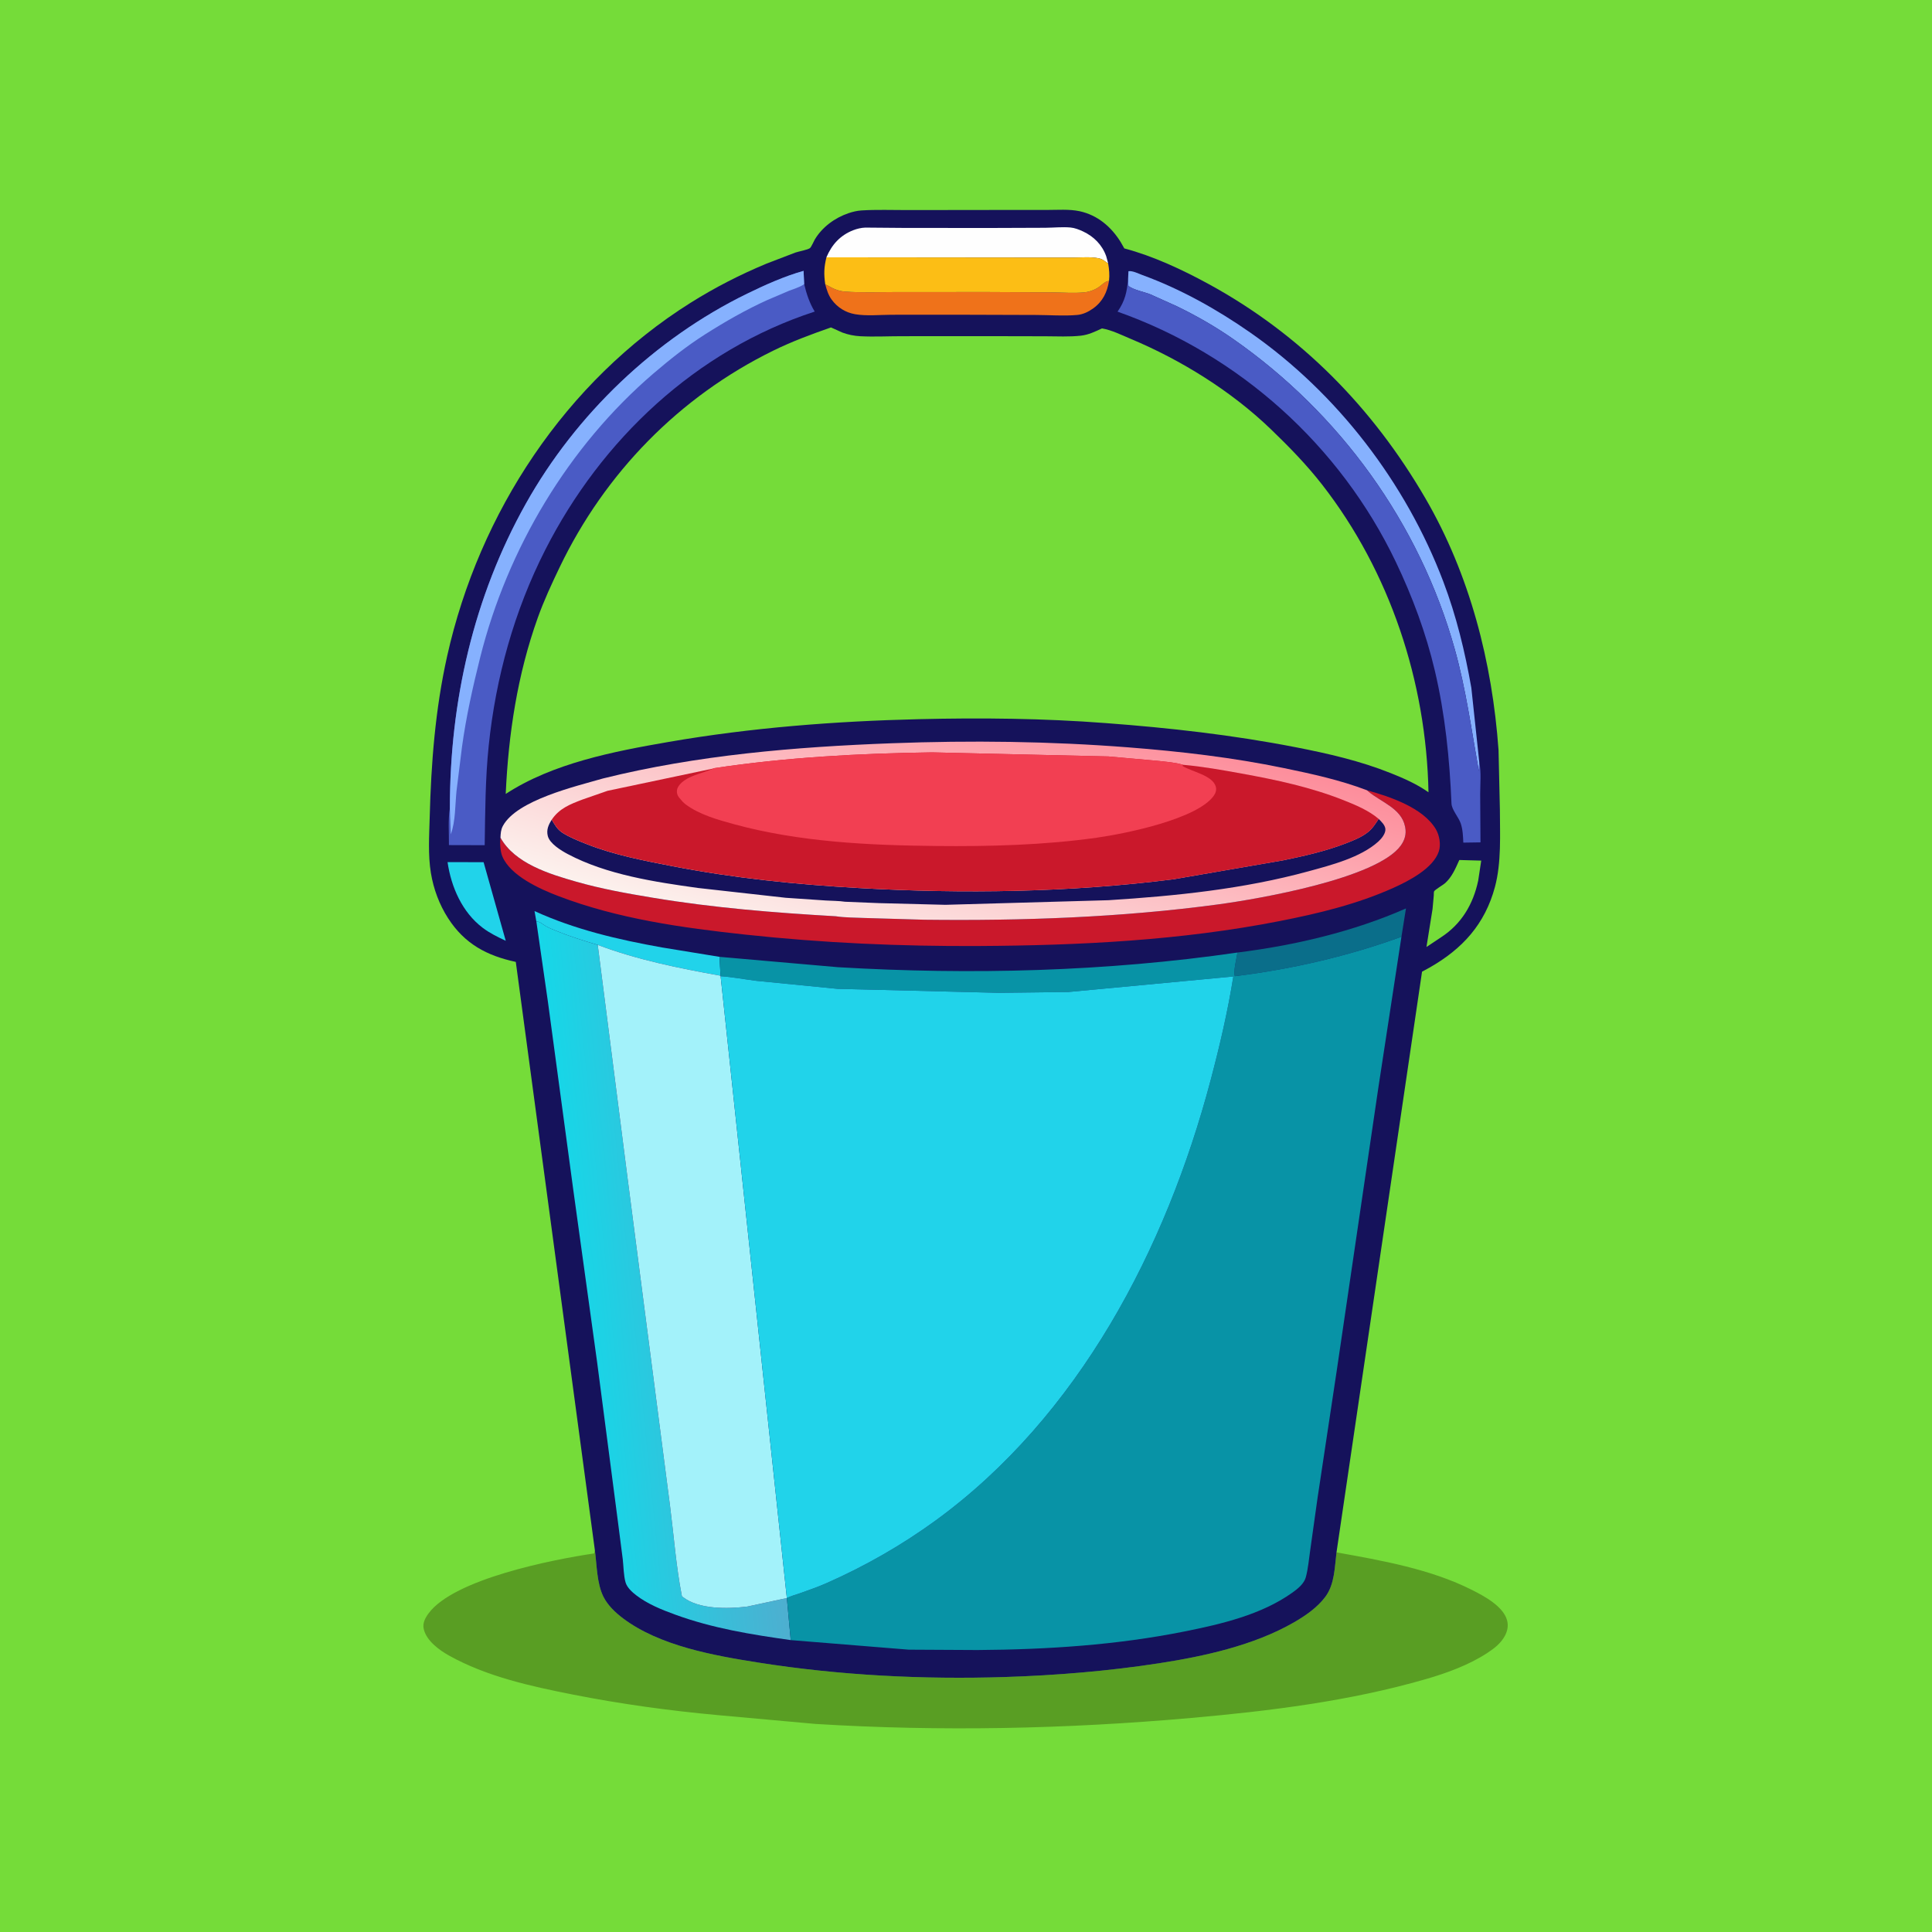
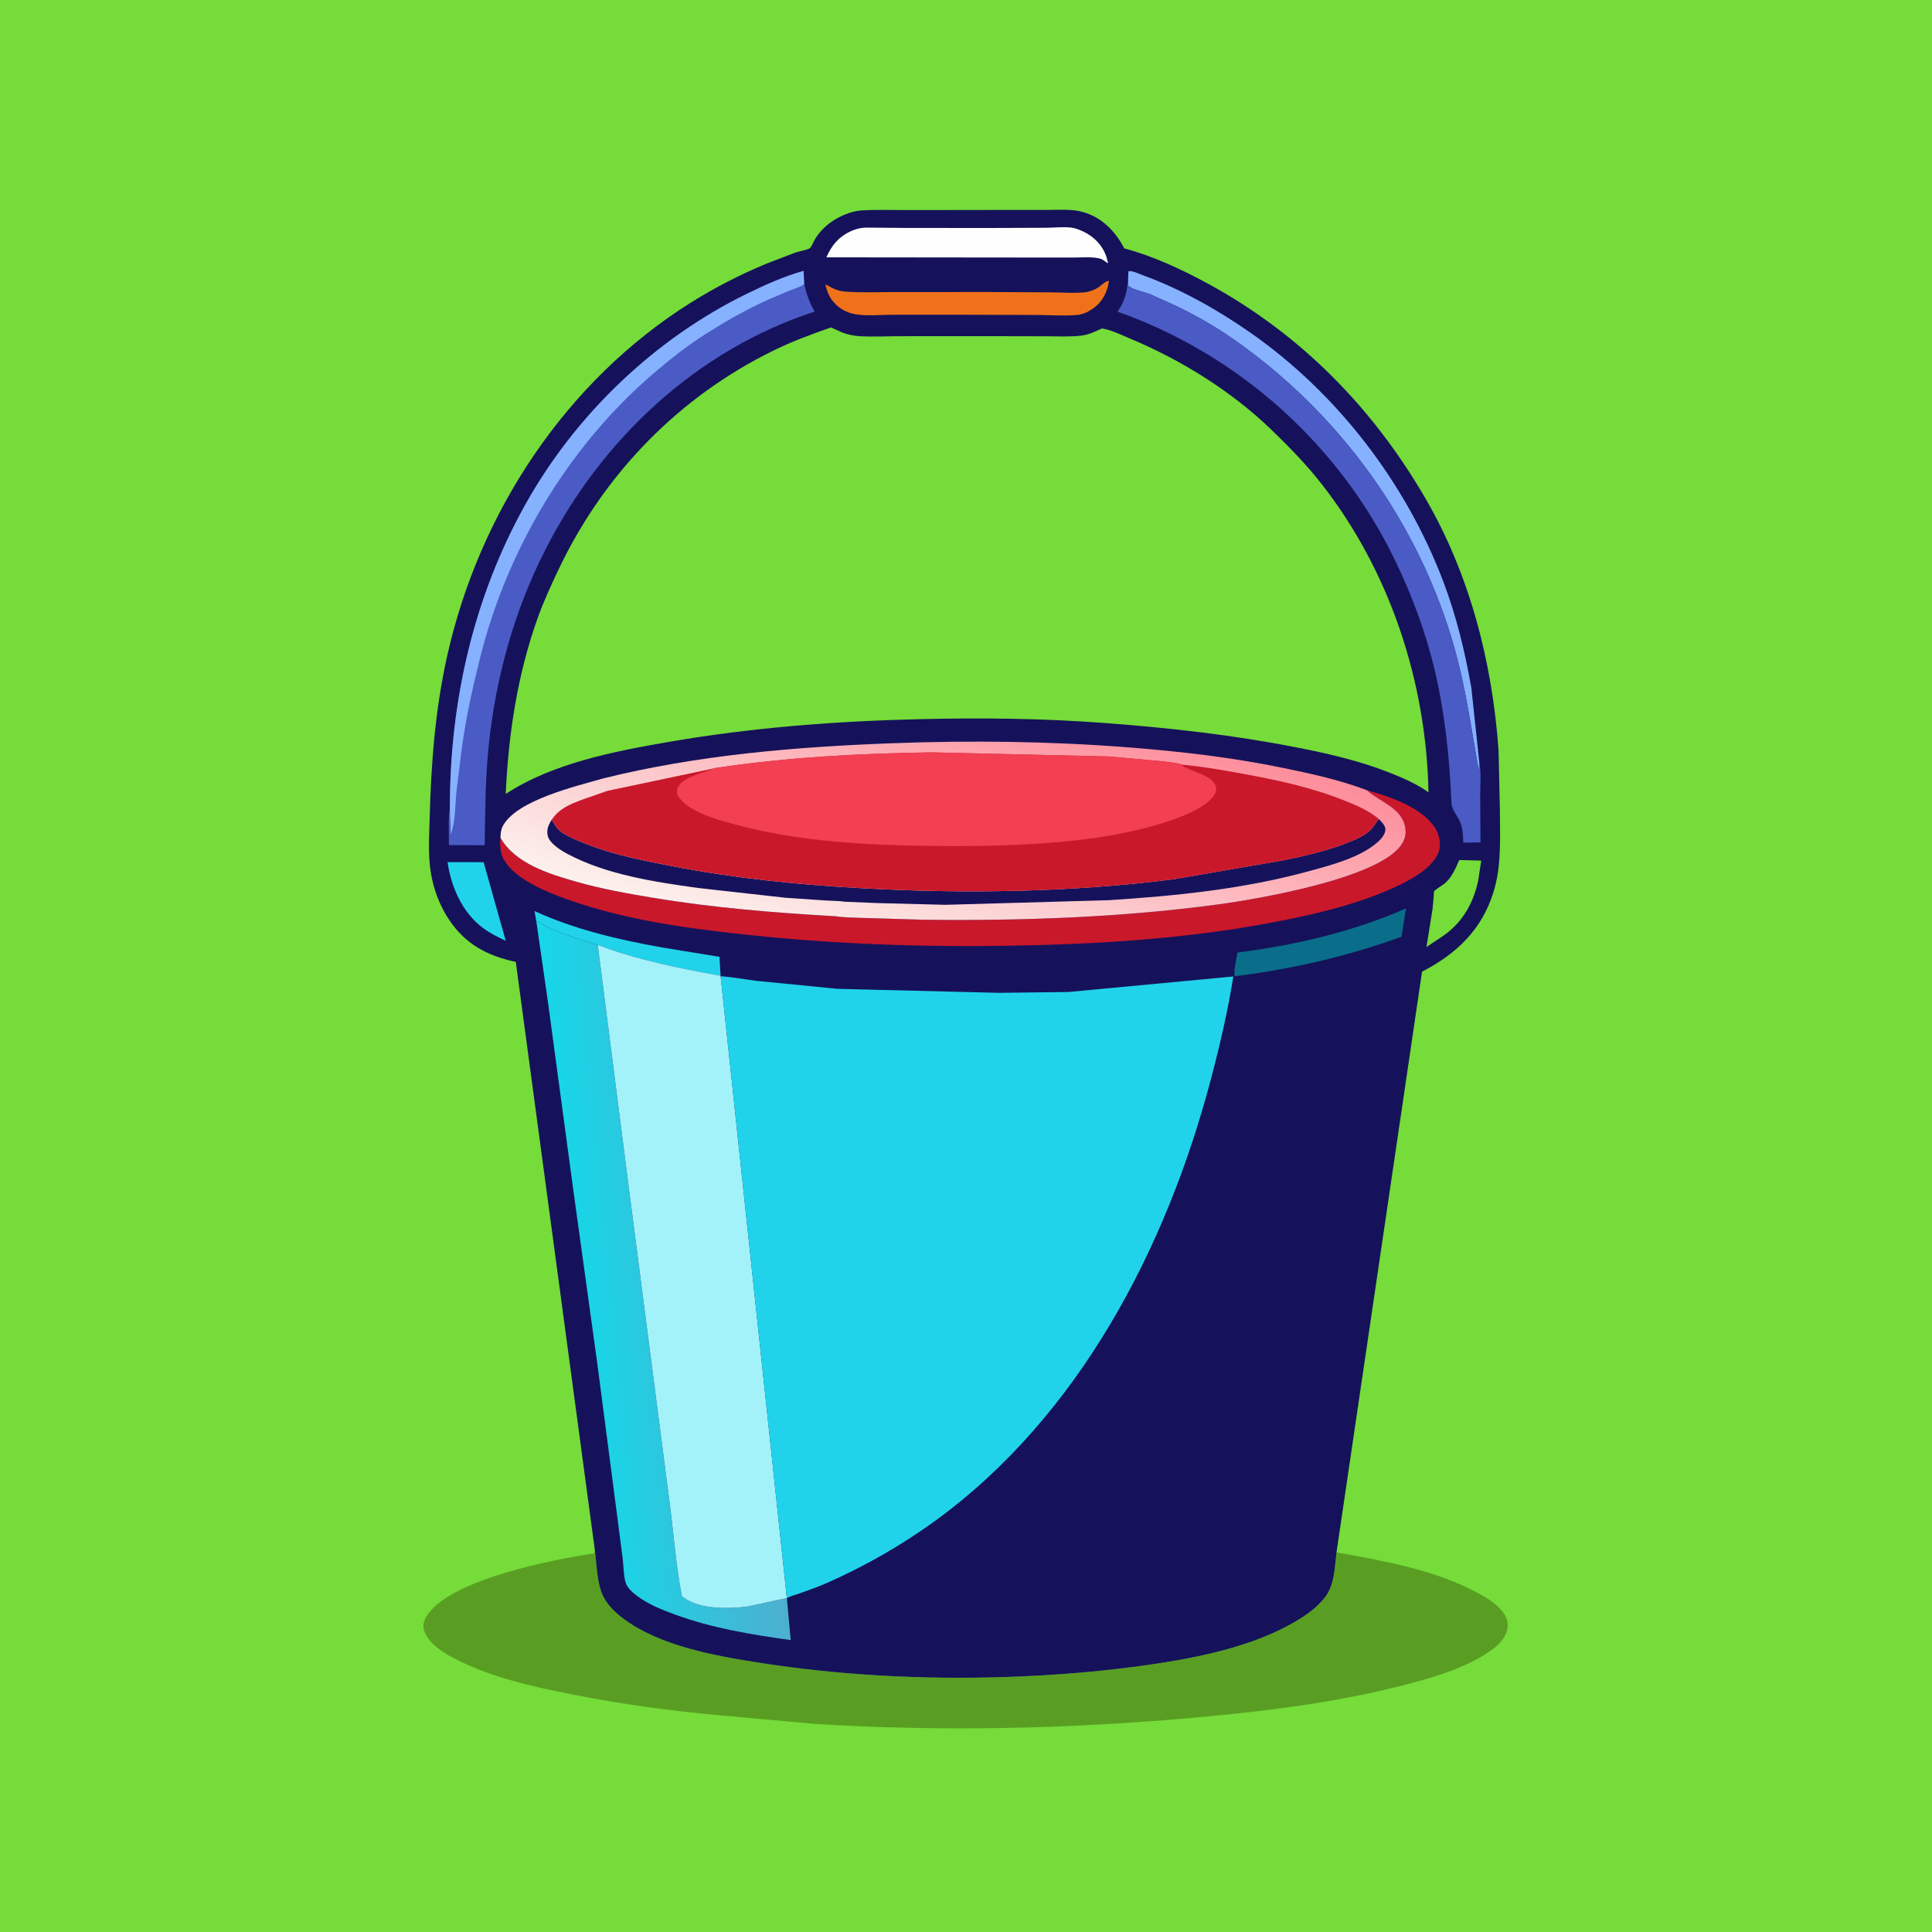
<svg xmlns="http://www.w3.org/2000/svg" version="1.1" style="display: block;" viewBox="0 0 2048 2048" width="1024" height="1024">
  <defs>
    <linearGradient id="Gradient1" gradientUnits="userSpaceOnUse" x1="797.075" y1="1347.9" x2="609.26" y2="1366.96">
      <stop class="stop0" offset="0" stop-opacity="1" stop-color="rgb(77,175,208)" />
      <stop class="stop1" offset="1" stop-opacity="1" stop-color="rgb(22,215,232)" />
    </linearGradient>
    <linearGradient id="Gradient2" gradientUnits="userSpaceOnUse" x1="1056.81" y1="721.871" x2="964.858" y2="1037.41">
      <stop class="stop0" offset="0" stop-opacity="1" stop-color="rgb(253,141,155)" />
      <stop class="stop1" offset="1" stop-opacity="1" stop-color="rgb(252,241,237)" />
    </linearGradient>
  </defs>
  <path transform="translate(0,0)" fill="rgb(117,220,57)" d="M -0 -0 L 2048 0 L 2048 2048 L -0 2048 L -0 -0 z" />
  <path transform="translate(0,0)" fill="rgb(89,158,35)" d="M 630.589 1643.28 C 632.692 1658.81 632.602 1678.43 639.633 1692.54 C 644.223 1701.76 652.372 1709.46 660.5 1715.57 C 699.39 1744.79 756.756 1754.96 803.658 1762.36 C 889.989 1775.98 978.181 1780.49 1065.5 1777.71 C 1120 1775.97 1175.1 1771.39 1228.99 1763.08 C 1276.54 1755.75 1329.18 1744.13 1371.22 1720.01 C 1383.55 1712.94 1396.44 1704.11 1404.99 1692.57 C 1414.81 1679.31 1414.79 1661.45 1416.75 1645.58 C 1464.6 1654.13 1516.63 1663.31 1560.37 1685.41 C 1573.17 1691.87 1593.32 1702.58 1597.5 1717.39 C 1599.13 1723.16 1598.05 1728.81 1595.26 1734.01 C 1590.93 1742.08 1583.98 1747.38 1576.48 1752.29 C 1556.99 1765.05 1533.58 1773.53 1511.28 1779.98 C 1430.72 1803.27 1346 1813.73 1262.67 1821.1 C 1130.08 1832.83 997.195 1835.63 864.271 1827.43 L 761 1818.11 C 709.271 1813.37 658.235 1806.37 607.253 1796.31 C 562.639 1787.51 516.059 1777.28 476 1754.97 C 465.496 1749.12 451.771 1739.07 449.109 1726.5 C 447.828 1720.45 450.838 1714.97 454.307 1710.25 C 481.107 1673.82 585.857 1653.17 629.869 1646.69 L 630.589 1643.28 z" />
  <path transform="translate(0,0)" fill="rgb(21,18,91)" d="M 630.589 1643.28 L 546.771 1019.66 C 516.127 1013.09 492.492 1000.57 475.01 973.375 C 465.655 958.821 459.577 942.432 456.771 925.391 C 453.591 906.079 454.98 885.871 455.497 866.365 C 457.028 808.547 461.398 751.874 474.044 695.285 C 507.988 543.399 599.507 404.231 732.057 320.952 C 757.826 304.761 784.464 291.146 812.549 279.442 L 843.196 267.704 C 846.662 266.524 855.999 264.858 858.537 263.041 C 859.925 262.048 862.655 255.674 863.713 253.894 C 871.558 240.701 885.072 230.844 899.5 225.978 C 903.821 224.522 908.524 223.365 913.087 223.077 C 929.197 222.059 945.761 222.712 961.92 222.685 L 1049.03 222.577 L 1109.38 222.56 C 1120.54 222.586 1133.54 221.534 1144.46 223.903 C 1163.41 228.016 1177.86 240.358 1187.92 256.5 L 1191.81 263.326 C 1222.32 271.388 1253.4 285.917 1281.03 300.994 C 1378.89 354.377 1455.15 432.168 1511.01 528.277 C 1558.17 609.425 1581.86 702.043 1588.52 795.214 L 1589.94 858.105 C 1589.99 884.785 1591.66 914.208 1584.7 940.218 C 1574.17 979.483 1550.33 1005.83 1515.5 1025.62 L 1507.42 1030.03 L 1416.75 1645.58 C 1414.79 1661.45 1414.81 1679.31 1404.99 1692.57 C 1396.44 1704.11 1383.55 1712.94 1371.22 1720.01 C 1329.18 1744.13 1276.54 1755.75 1228.99 1763.08 C 1175.1 1771.39 1120 1775.97 1065.5 1777.71 C 978.181 1780.49 889.989 1775.98 803.658 1762.36 C 756.756 1754.96 699.39 1744.79 660.5 1715.57 C 652.372 1709.46 644.223 1701.76 639.633 1692.54 C 632.602 1678.43 632.692 1658.81 630.589 1643.28 z" />
  <path transform="translate(0,0)" fill="rgb(33,211,234)" d="M 474.424 913.911 L 512.629 913.94 L 536.122 997.307 C 527.74 993.364 519.077 989.12 511.669 983.508 C 489.926 967.038 478.266 940.321 474.424 913.911 z" />
  <path transform="translate(0,0)" fill="rgb(117,220,57)" d="M 1546.93 911.638 L 1570.17 912.285 L 1566.95 933.5 C 1561.65 958.539 1549.18 979.535 1527.58 993.55 L 1512.11 1003.86 L 1518.56 963.57 L 1519.86 949.259 C 1519.94 948.285 1519.81 945.556 1520.2 944.856 C 1521.22 943.012 1529.95 937.944 1532.01 936.062 C 1539.28 929.422 1542.97 920.418 1546.93 911.638 z" />
  <path transform="translate(0,0)" fill="rgb(33,211,234)" d="M 568.54 976.735 L 566.624 965.781 C 609.716 985.427 655.2 996.012 701.645 1004.32 L 762.687 1014.29 L 763.825 1034.29 C 720.182 1026.45 675.187 1017.39 633.624 1001.64 C 618.772 997.221 603.788 992.554 589.438 986.684 C 585.934 985.251 582.31 983.819 579 981.977 C 575.458 980.006 572.809 976.943 568.54 976.735 z" />
  <path transform="translate(0,0)" fill="rgb(10,110,138)" d="M 1311.78 1009.72 C 1372.24 1002.18 1434.53 987.613 1490.39 962.97 L 1485.59 992.982 C 1428.61 1013.71 1369.23 1027.4 1309.03 1034.81 C 1307.08 1030.55 1311.02 1014.9 1311.78 1009.72 z" />
  <path transform="translate(0,0)" fill="rgb(239,114,26)" d="M 874.814 301.451 C 877.283 302.455 879.273 303.703 881.595 304.933 C 885.7 307.108 890.713 308.709 895.364 309.066 C 912.938 310.414 931.266 309.596 948.907 309.604 L 1046.67 309.563 L 1114.92 309.91 C 1126.14 309.991 1138.29 310.989 1149.43 309.908 C 1154.71 309.396 1160.66 307.22 1165 304.176 C 1167.83 302.194 1170.8 298.856 1174.17 298.029 L 1175.62 297.731 C 1173.71 309.654 1168.99 319.575 1158.95 326.821 C 1153.97 330.419 1148.14 333.301 1141.93 333.864 C 1127.96 335.13 1112.75 333.935 1098.69 333.881 L 1010.92 333.608 L 944.463 333.663 C 932.222 333.749 918.515 335.133 906.515 333.091 C 896.317 331.355 887.591 325.89 881.5 317.49 C 878.011 312.678 876.356 307.11 874.814 301.451 z" />
  <path transform="translate(0,0)" fill="rgb(254,254,254)" d="M 876.046 272.773 C 881.688 259.369 890.638 249.42 904.5 244.026 C 908.483 242.476 912.901 241.427 917.183 241.265 L 959.304 241.612 L 1050.81 241.662 L 1108.09 241.453 C 1116.77 241.379 1126.12 240.398 1134.74 241.158 C 1139.2 241.552 1143.92 243.406 1147.94 245.273 C 1159.45 250.611 1168.41 259.578 1172.66 271.72 L 1174.63 278.918 C 1173.25 278.568 1173.87 278.856 1172.58 277.888 C 1170.11 276.031 1168.19 274.525 1165.11 273.868 L 1164 273.659 C 1155.7 272.046 1145.8 273.034 1137.32 273.028 L 1085 272.996 L 876.046 272.773 z" />
  <path transform="translate(0,0)" fill="rgb(134,177,254)" d="M 1195.82 295.847 L 1196.2 287.5 C 1200.46 286.755 1206.79 290.041 1210.99 291.57 C 1251.41 306.28 1290.32 328.097 1325.5 352.661 C 1417.41 416.83 1490.27 511.757 1529.96 616.5 C 1543.86 653.158 1552.88 690.588 1559.68 729.12 L 1568.1 807.909 L 1567.64 817.5 C 1559.86 774.013 1554.04 730.679 1542.08 688 C 1504.73 554.683 1420.37 438.194 1307.04 359.234 C 1288.18 346.092 1267.99 334.576 1247.31 324.562 L 1219.56 312.073 C 1213.17 309.485 1201.06 307.23 1196.15 303 L 1195.82 295.847 z" />
-   <path transform="translate(0,0)" fill="rgb(252,190,21)" d="M 874.814 301.451 C 873.227 290.618 873.428 283.466 876.046 272.773 L 1085 272.996 L 1137.32 273.028 C 1145.8 273.034 1155.7 272.046 1164 273.659 L 1165.11 273.868 C 1168.19 274.525 1170.11 276.031 1172.58 277.888 C 1173.87 278.856 1173.25 278.568 1174.63 278.918 C 1175.78 285.304 1176.33 291.243 1175.62 297.731 L 1174.17 298.029 C 1170.8 298.856 1167.83 302.194 1165 304.176 C 1160.66 307.22 1154.71 309.396 1149.43 309.908 C 1138.29 310.989 1126.14 309.991 1114.92 309.91 L 1046.67 309.563 L 948.907 309.604 C 931.266 309.596 912.938 310.414 895.364 309.066 C 890.713 308.709 885.7 307.108 881.595 304.933 C 879.273 303.703 877.283 302.455 874.814 301.451 z" />
  <path transform="translate(0,0)" fill="rgb(74,91,197)" d="M 1195.82 295.847 L 1196.15 303 C 1201.06 307.23 1213.17 309.485 1219.56 312.073 L 1247.31 324.562 C 1267.99 334.576 1288.18 346.092 1307.04 359.234 C 1420.37 438.194 1504.73 554.683 1542.08 688 C 1554.04 730.679 1559.86 774.013 1567.64 817.5 L 1568.1 807.909 C 1570.34 818.431 1569.08 830.96 1569.06 841.73 L 1569.38 892.945 L 1551.17 893.216 C 1550.86 886.327 1550.66 879.344 1548.39 872.756 C 1546.12 866.172 1538.9 858.344 1538.63 851.795 C 1536.65 804.263 1531.91 757.399 1521 711 C 1511.64 671.174 1497.25 632.477 1479.61 595.616 C 1420.55 472.174 1313.49 375.889 1184.67 330.36 C 1192.7 318.742 1194.57 309.59 1195.82 295.847 z" />
  <path transform="translate(0,0)" fill="rgb(202,24,43)" d="M 1449.1 837.729 C 1473.32 844.462 1508.46 856.101 1522.04 878.963 C 1525.89 885.436 1527.61 895.339 1525.2 902.552 C 1519.19 920.604 1493.24 933.885 1477.2 941.111 C 1438.78 958.408 1397.96 968.225 1356.78 976.321 C 1251.92 996.934 1144.28 1002.22 1037.64 1002.8 C 954.763 1003.26 872.323 999.605 789.916 990.704 C 722.986 983.475 655.123 974.016 591.877 949.868 C 572.273 942.383 541.166 928.46 532.464 907.746 C 530.309 902.616 529.727 893.483 530.517 887.959 C 545.776 915.413 582.595 926.562 610.852 934.636 C 637.792 942.333 664.374 947.038 691.955 951.632 C 756.327 962.354 820.825 967.523 885.928 971.278 C 895.898 972.804 906.789 972.653 916.892 973.117 L 980.039 974.962 C 1083.6 976.19 1188.25 972.573 1291 958.744 C 1334.67 952.866 1459.67 931.228 1484.91 896.316 C 1489.04 890.603 1490.94 884.168 1489.61 877.181 L 1489.37 875.985 C 1485.5 856.793 1463.53 850.069 1450.52 838.984 L 1449.1 837.729 z" />
  <path transform="translate(0,0)" fill="rgb(74,91,197)" d="M 476.885 856.871 C 476.827 743.827 501.914 632.947 557.388 533.967 C 610.478 439.24 694.27 358.981 791.975 311.315 C 810.979 302.044 831.485 292.846 851.807 287.126 L 852.466 301.223 C 854.912 311.463 858.119 321.253 863.633 330.285 C 737.882 371.241 637.44 465.923 578.024 582.833 C 545.045 647.727 525.529 718.218 518.049 790.5 C 514.422 825.544 514.339 860.756 513.792 895.944 L 475.887 895.844 C 476.041 883.438 474.792 868.99 476.885 856.871 z" />
  <path transform="translate(0,0)" fill="rgb(134,177,254)" d="M 476.885 856.871 C 476.827 743.827 501.914 632.947 557.388 533.967 C 610.478 439.24 694.27 358.981 791.975 311.315 C 810.979 302.044 831.485 292.846 851.807 287.126 L 852.466 301.223 L 851.199 302.043 C 846.832 304.774 841.137 306.339 836.344 308.249 L 813.364 318.06 C 790.448 328.441 768.698 340.937 747.472 354.407 C 728.124 366.685 710.067 381.008 692.681 395.91 C 602.492 473.215 537.819 581.901 508.992 697 C 501.175 728.214 494.1 759.918 489.721 791.811 L 483.924 838.5 C 482.439 852.914 482.932 870.837 477.877 884.385 L 476.885 856.871 z" />
  <path transform="translate(0,0)" fill="url(#Gradient1)" d="M 568.54 976.735 C 572.809 976.943 575.458 980.006 579 981.977 C 582.31 983.819 585.934 985.251 589.438 986.684 C 603.788 992.554 618.772 997.221 633.624 1001.64 L 665.584 1251.5 L 710.362 1597.09 C 714.332 1628.17 716.678 1660.39 722.682 1691.08 C 722.957 1692.48 722.63 1691.93 723.816 1692.86 C 740.783 1706.23 771.611 1705.53 792.065 1703.04 L 834.099 1694 L 838.205 1738.57 C 796.422 1732.69 755.44 1726.08 715.634 1711.53 C 701.271 1706.29 686.424 1700.34 674.231 1690.92 C 669.992 1687.65 664.696 1682.82 663.15 1677.5 C 661.011 1670.14 661.018 1660.5 660.14 1652.8 L 654.96 1612.54 L 632.979 1444 L 607.666 1261 L 580.754 1061.47 L 568.54 976.735 z" />
  <path transform="translate(0,0)" fill="rgb(163,242,250)" d="M 633.624 1001.64 C 675.187 1017.39 720.182 1026.45 763.825 1034.29 L 763.894 1034.84 L 834.099 1694 L 792.065 1703.04 C 771.611 1705.53 740.783 1706.23 723.816 1692.86 C 722.63 1691.93 722.957 1692.48 722.682 1691.08 C 716.678 1660.39 714.332 1628.17 710.362 1597.09 L 665.584 1251.5 L 633.624 1001.64 z" />
  <path transform="translate(0,0)" fill="url(#Gradient2)" d="M 639.172 825.218 C 739.02 800.375 842.967 791.709 945.562 787.872 C 1029.28 784.741 1112.98 785.734 1196.53 792.269 C 1251.67 796.582 1306.77 802.987 1360.97 814.199 C 1390.79 820.368 1420.58 826.856 1449.1 837.729 L 1450.52 838.984 C 1463.53 850.069 1485.5 856.793 1489.37 875.985 L 1489.61 877.181 C 1490.94 884.168 1489.04 890.603 1484.91 896.316 C 1459.67 931.228 1334.67 952.866 1291 958.744 C 1188.25 972.573 1083.6 976.19 980.039 974.962 L 916.892 973.117 C 906.789 972.653 895.898 972.804 885.928 971.278 C 820.825 967.523 756.327 962.354 691.955 951.632 C 664.374 947.038 637.792 942.333 610.852 934.636 C 582.595 926.562 545.776 915.413 530.517 887.959 C 530.707 883.48 530.923 879.511 533.09 875.494 C 547.91 848.02 610.865 833.439 639.172 825.218 z" />
  <path transform="translate(0,0)" fill="rgb(21,18,91)" d="M 584.88 868.853 C 588.083 874.297 590.757 879.226 596.204 882.73 C 604.119 887.821 613.393 891.429 622.12 894.876 C 650.943 906.262 682.627 912.339 712.966 918.23 C 778.13 930.882 843.777 937.554 910 941.33 C 1020.62 947.637 1134.01 946.043 1244 932.063 L 1360 912.032 C 1382.29 907.438 1405.03 902.328 1426.32 894.135 C 1434.31 891.058 1443.26 887.513 1450.02 882.163 C 1454.91 878.294 1458.06 873.225 1461.45 868.079 C 1464.21 870.892 1468.08 874.416 1468.55 878.625 C 1469.09 883.462 1464.37 889.103 1461.08 892.08 C 1442.35 909.032 1411.02 917.051 1387.13 923.587 C 1318.13 942.465 1246.23 949.741 1175.06 954.257 L 1002.2 959.142 L 932.096 957.357 L 895.765 955.883 C 889.186 954.88 882.112 954.995 875.445 954.567 L 832.851 951.684 L 739.815 941.275 C 694.102 934.93 643.079 927.21 601.925 905.389 C 594.868 901.648 582.75 894.305 580.698 886.224 C 579.005 879.554 581.451 874.322 584.88 868.853 z" />
  <path transform="translate(0,0)" fill="rgb(202,24,43)" d="M 756.055 814.664 L 756.303 814.388 C 833.098 802.799 910.429 798.607 988 797.545 L 1175 801.859 L 1226.94 806.49 C 1235.85 807.508 1245.5 808.102 1254.08 810.717 C 1274.84 812.515 1295.82 816.309 1316.33 820.024 C 1352.93 826.657 1389.44 834.453 1424.13 848.185 C 1436.91 853.245 1450.92 859.078 1461.45 868.079 C 1458.06 873.225 1454.91 878.294 1450.02 882.163 C 1443.26 887.513 1434.31 891.058 1426.32 894.135 C 1405.03 902.328 1382.29 907.438 1360 912.032 L 1244 932.063 C 1134.01 946.043 1020.62 947.637 910 941.33 C 843.777 937.554 778.13 930.882 712.966 918.23 C 682.627 912.339 650.943 906.262 622.12 894.876 C 613.393 891.429 604.119 887.821 596.204 882.73 C 590.757 879.226 588.083 874.297 584.88 868.853 C 593.039 856.832 604.396 852.516 617.451 847.539 L 644.015 838.293 L 756.055 814.664 z" />
  <path transform="translate(0,0)" fill="rgb(242,63,82)" d="M 756.055 814.664 L 756.303 814.388 C 833.098 802.799 910.429 798.607 988 797.545 L 1175 801.859 L 1226.94 806.49 C 1235.85 807.508 1245.5 808.102 1254.08 810.717 L 1253.52 811.93 C 1263.15 818.104 1285.27 821.682 1288.76 833.769 C 1289.72 837.087 1288.76 840.468 1286.86 843.223 C 1269.63 868.251 1192.73 883.759 1162.5 888.01 C 1106.65 895.866 1049.35 897.363 993.007 896.796 C 921.352 896.074 847.622 892.651 778.152 873.71 C 761.155 869.075 741.043 863.445 726.836 852.679 C 724.277 850.74 722.466 848.681 720.5 846.185 L 719.734 845.255 C 717.974 843.032 717.196 840.357 717.633 837.5 C 718.259 833.417 722.23 829.533 725.5 827.27 C 734.401 821.108 746.357 819.186 756.055 814.664 z" />
-   <path transform="translate(0,0)" fill="rgb(8,147,166)" d="M 1309.03 1034.81 C 1369.23 1027.4 1428.61 1013.71 1485.59 992.982 L 1461.2 1152.39 L 1416.78 1454.4 L 1396.61 1588.18 L 1388.86 1643.45 C 1387.5 1652.77 1386.67 1662.77 1384.25 1671.86 C 1382.41 1678.76 1375.79 1684.09 1370.17 1688.1 C 1337.25 1711.66 1294.76 1721.57 1255.68 1729.41 C 1183.56 1743.87 1109.63 1748.62 1036.2 1749.1 L 963.199 1748.71 L 838.205 1738.57 L 834.099 1694 C 838.243 1691.83 843.332 1690.56 847.765 1688.99 C 857.47 1685.54 867.249 1682.13 876.672 1677.96 C 917.049 1660.1 955.782 1638.01 991.478 1612.03 C 1143.58 1501.3 1236.1 1323.67 1283.33 1145.02 C 1292.92 1108.78 1301.5 1072.16 1307.38 1035.12 L 1132.59 1051.56 L 1059.01 1052.45 L 887.595 1048.2 L 801.553 1039.7 C 788.983 1038.13 776.553 1035.66 763.894 1034.84 L 763.825 1034.29 L 762.687 1014.29 L 888.386 1025.28 C 1029.11 1033.57 1172.22 1029.97 1311.78 1009.72 C 1311.02 1014.9 1307.08 1030.55 1309.03 1034.81 z" />
  <path transform="translate(0,0)" fill="rgb(33,211,234)" d="M 763.894 1034.84 C 776.553 1035.66 788.983 1038.13 801.553 1039.7 L 887.595 1048.2 L 1059.01 1052.45 L 1132.59 1051.56 L 1307.38 1035.12 C 1301.5 1072.16 1292.92 1108.78 1283.33 1145.02 C 1236.1 1323.67 1143.58 1501.3 991.478 1612.03 C 955.782 1638.01 917.049 1660.1 876.672 1677.96 C 867.249 1682.13 857.47 1685.54 847.765 1688.99 C 843.332 1690.56 838.243 1691.83 834.099 1694 L 763.894 1034.84 z" />
  <path transform="translate(0,0)" fill="rgb(117,220,57)" d="M 880.879 347.087 L 893.046 352.568 C 899.151 354.801 905.478 356.093 911.969 356.422 C 926.382 357.154 941.226 356.396 955.671 356.385 L 1046.55 356.334 L 1108.28 356.463 C 1120.58 356.501 1133.51 357.188 1145.75 355.832 C 1153.91 354.927 1160.81 351.525 1168.17 348.127 C 1178.36 349.858 1188.78 355.086 1198.27 359.061 C 1252.01 381.556 1305.08 414.483 1347.16 454.989 C 1366.3 473.412 1385 492.554 1401.36 513.535 C 1473.52 606.117 1511.91 722.797 1514.26 839.843 C 1501.92 831.144 1488.33 825.183 1474.36 819.592 C 1441.68 806.514 1407.72 798.769 1373.27 792.058 C 1306.52 779.055 1239.83 771.57 1172.09 766.5 C 1106.17 761.459 1039.81 760.769 973.74 762.36 C 885.056 764.496 796.346 771.333 708.875 786.46 C 650.656 796.528 586.205 808.929 536.081 841.602 C 538.982 777.941 548.473 715.228 570.001 655.016 C 576.583 636.606 584.869 618.75 593.331 601.136 C 641.297 501.297 720.144 420.511 819.747 371.661 C 839.624 361.913 860.026 354.38 880.879 347.087 z" />
</svg>